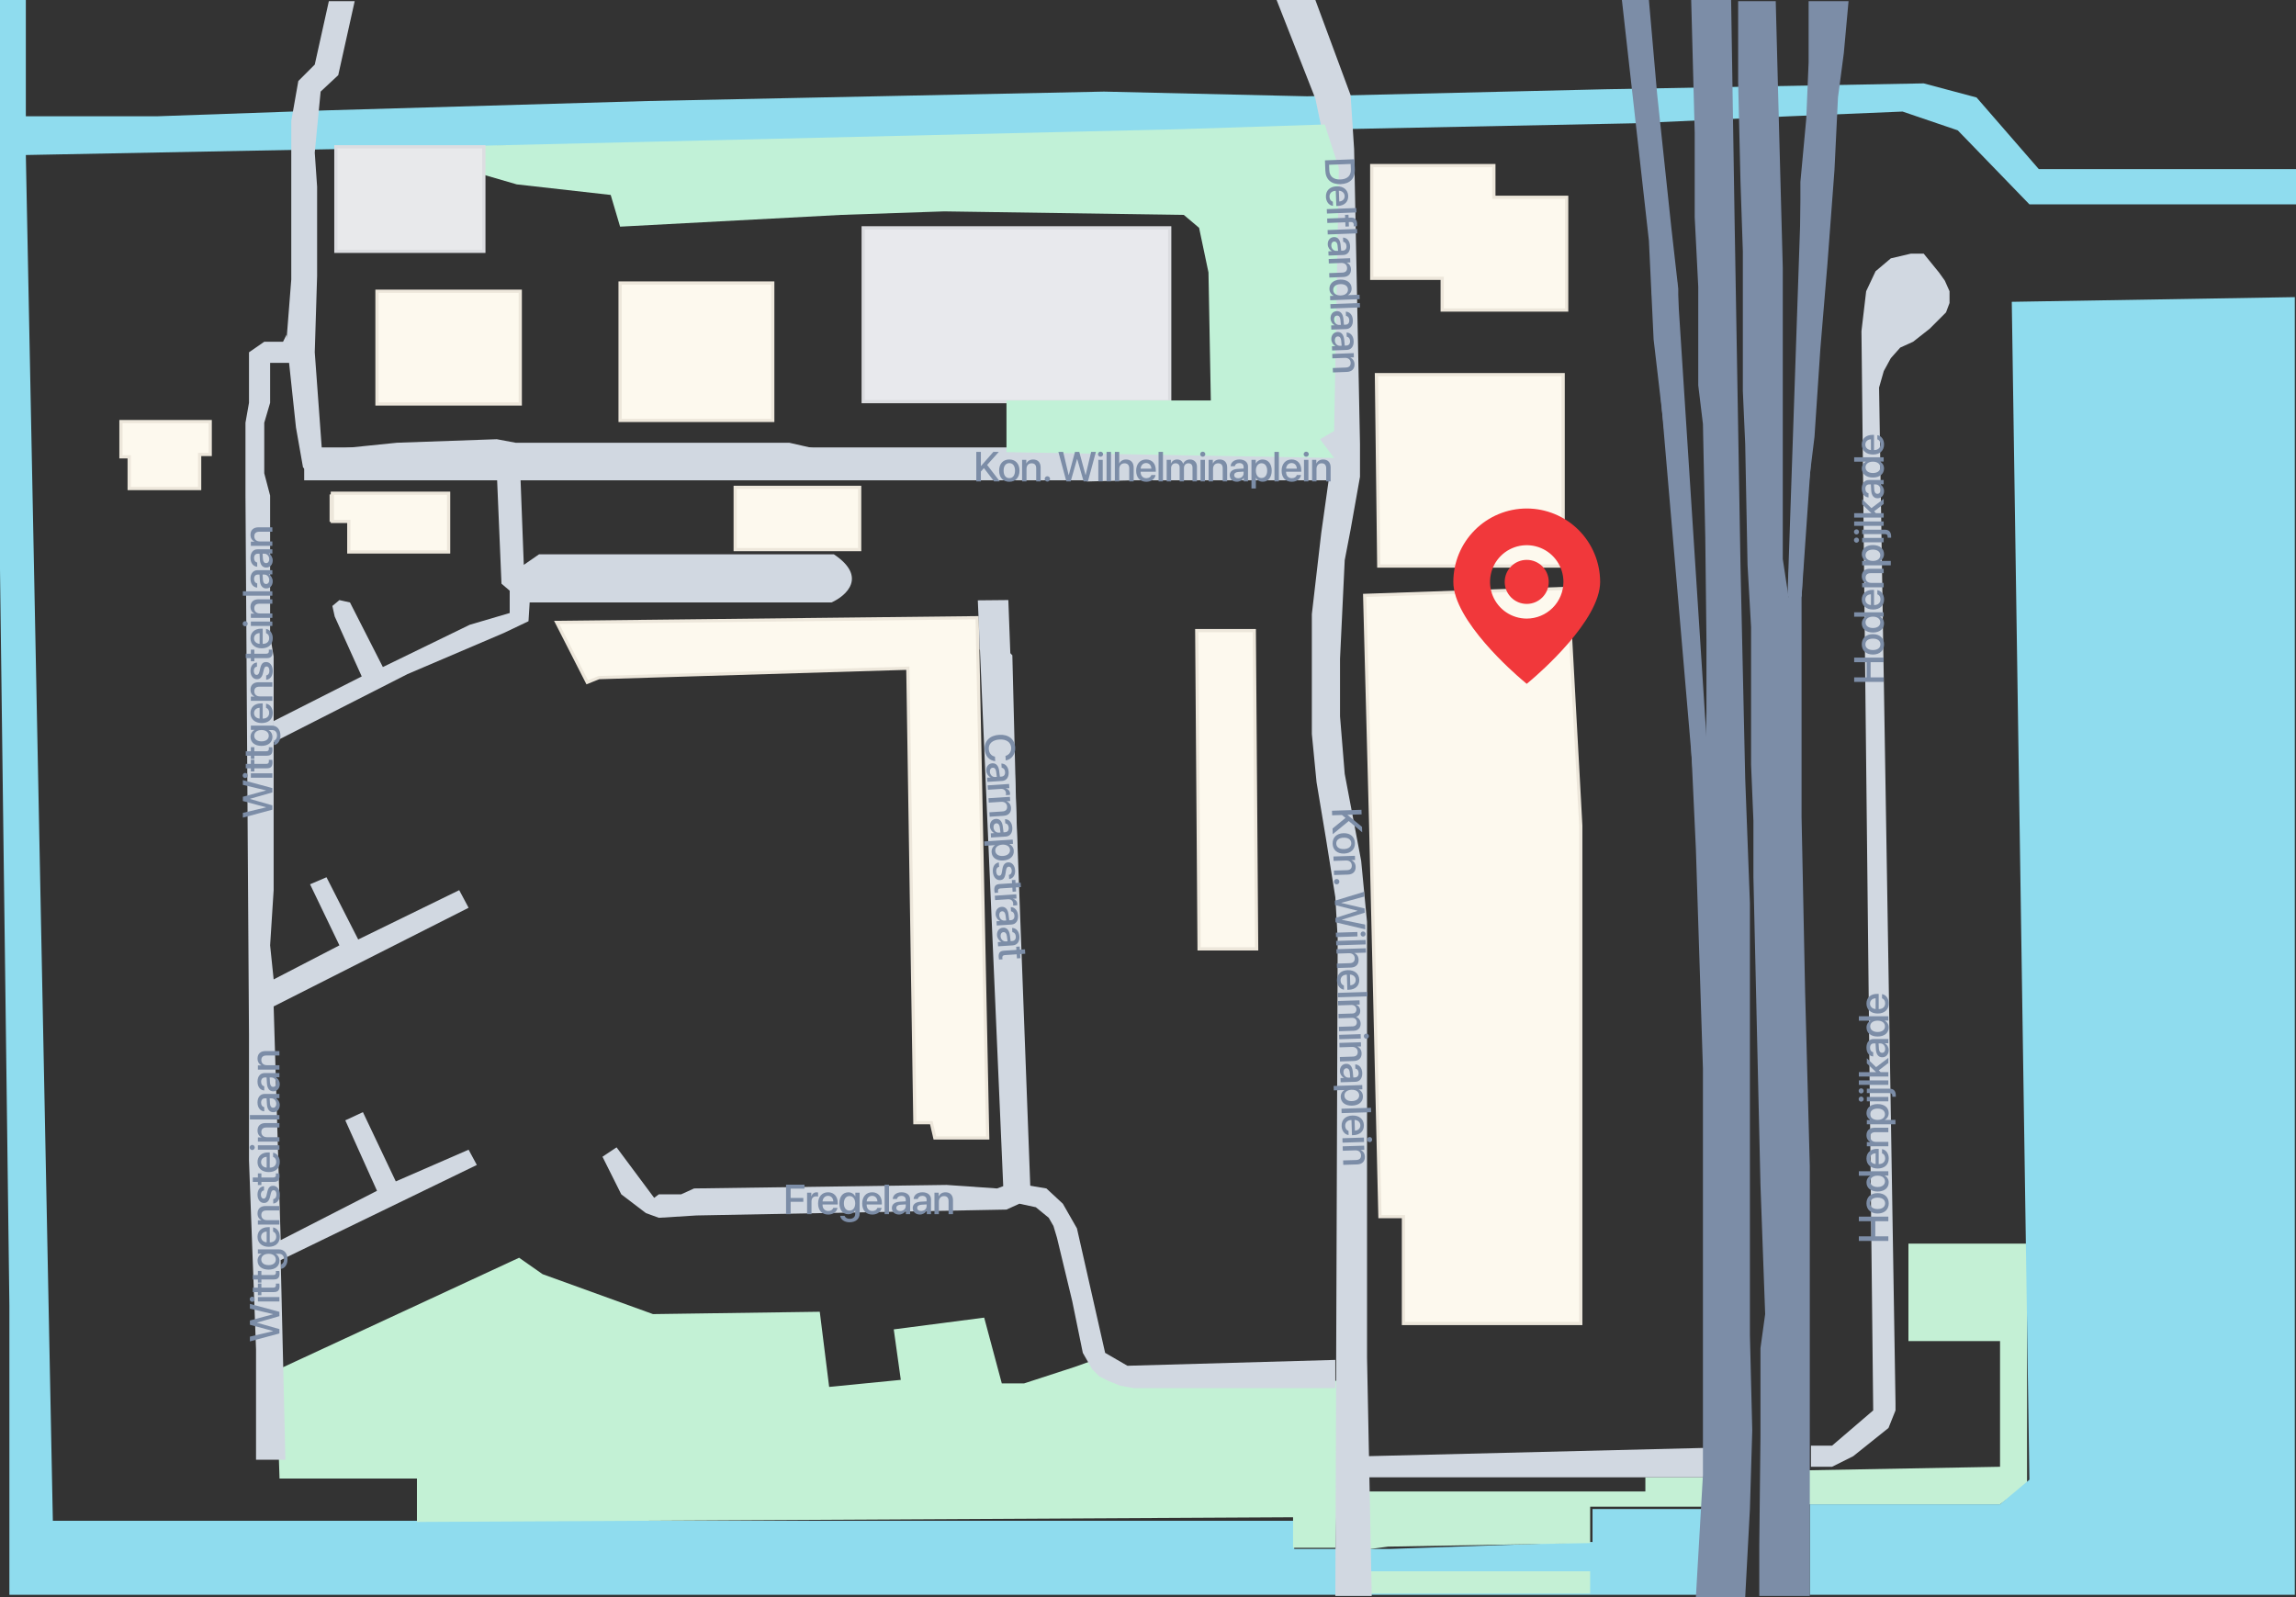
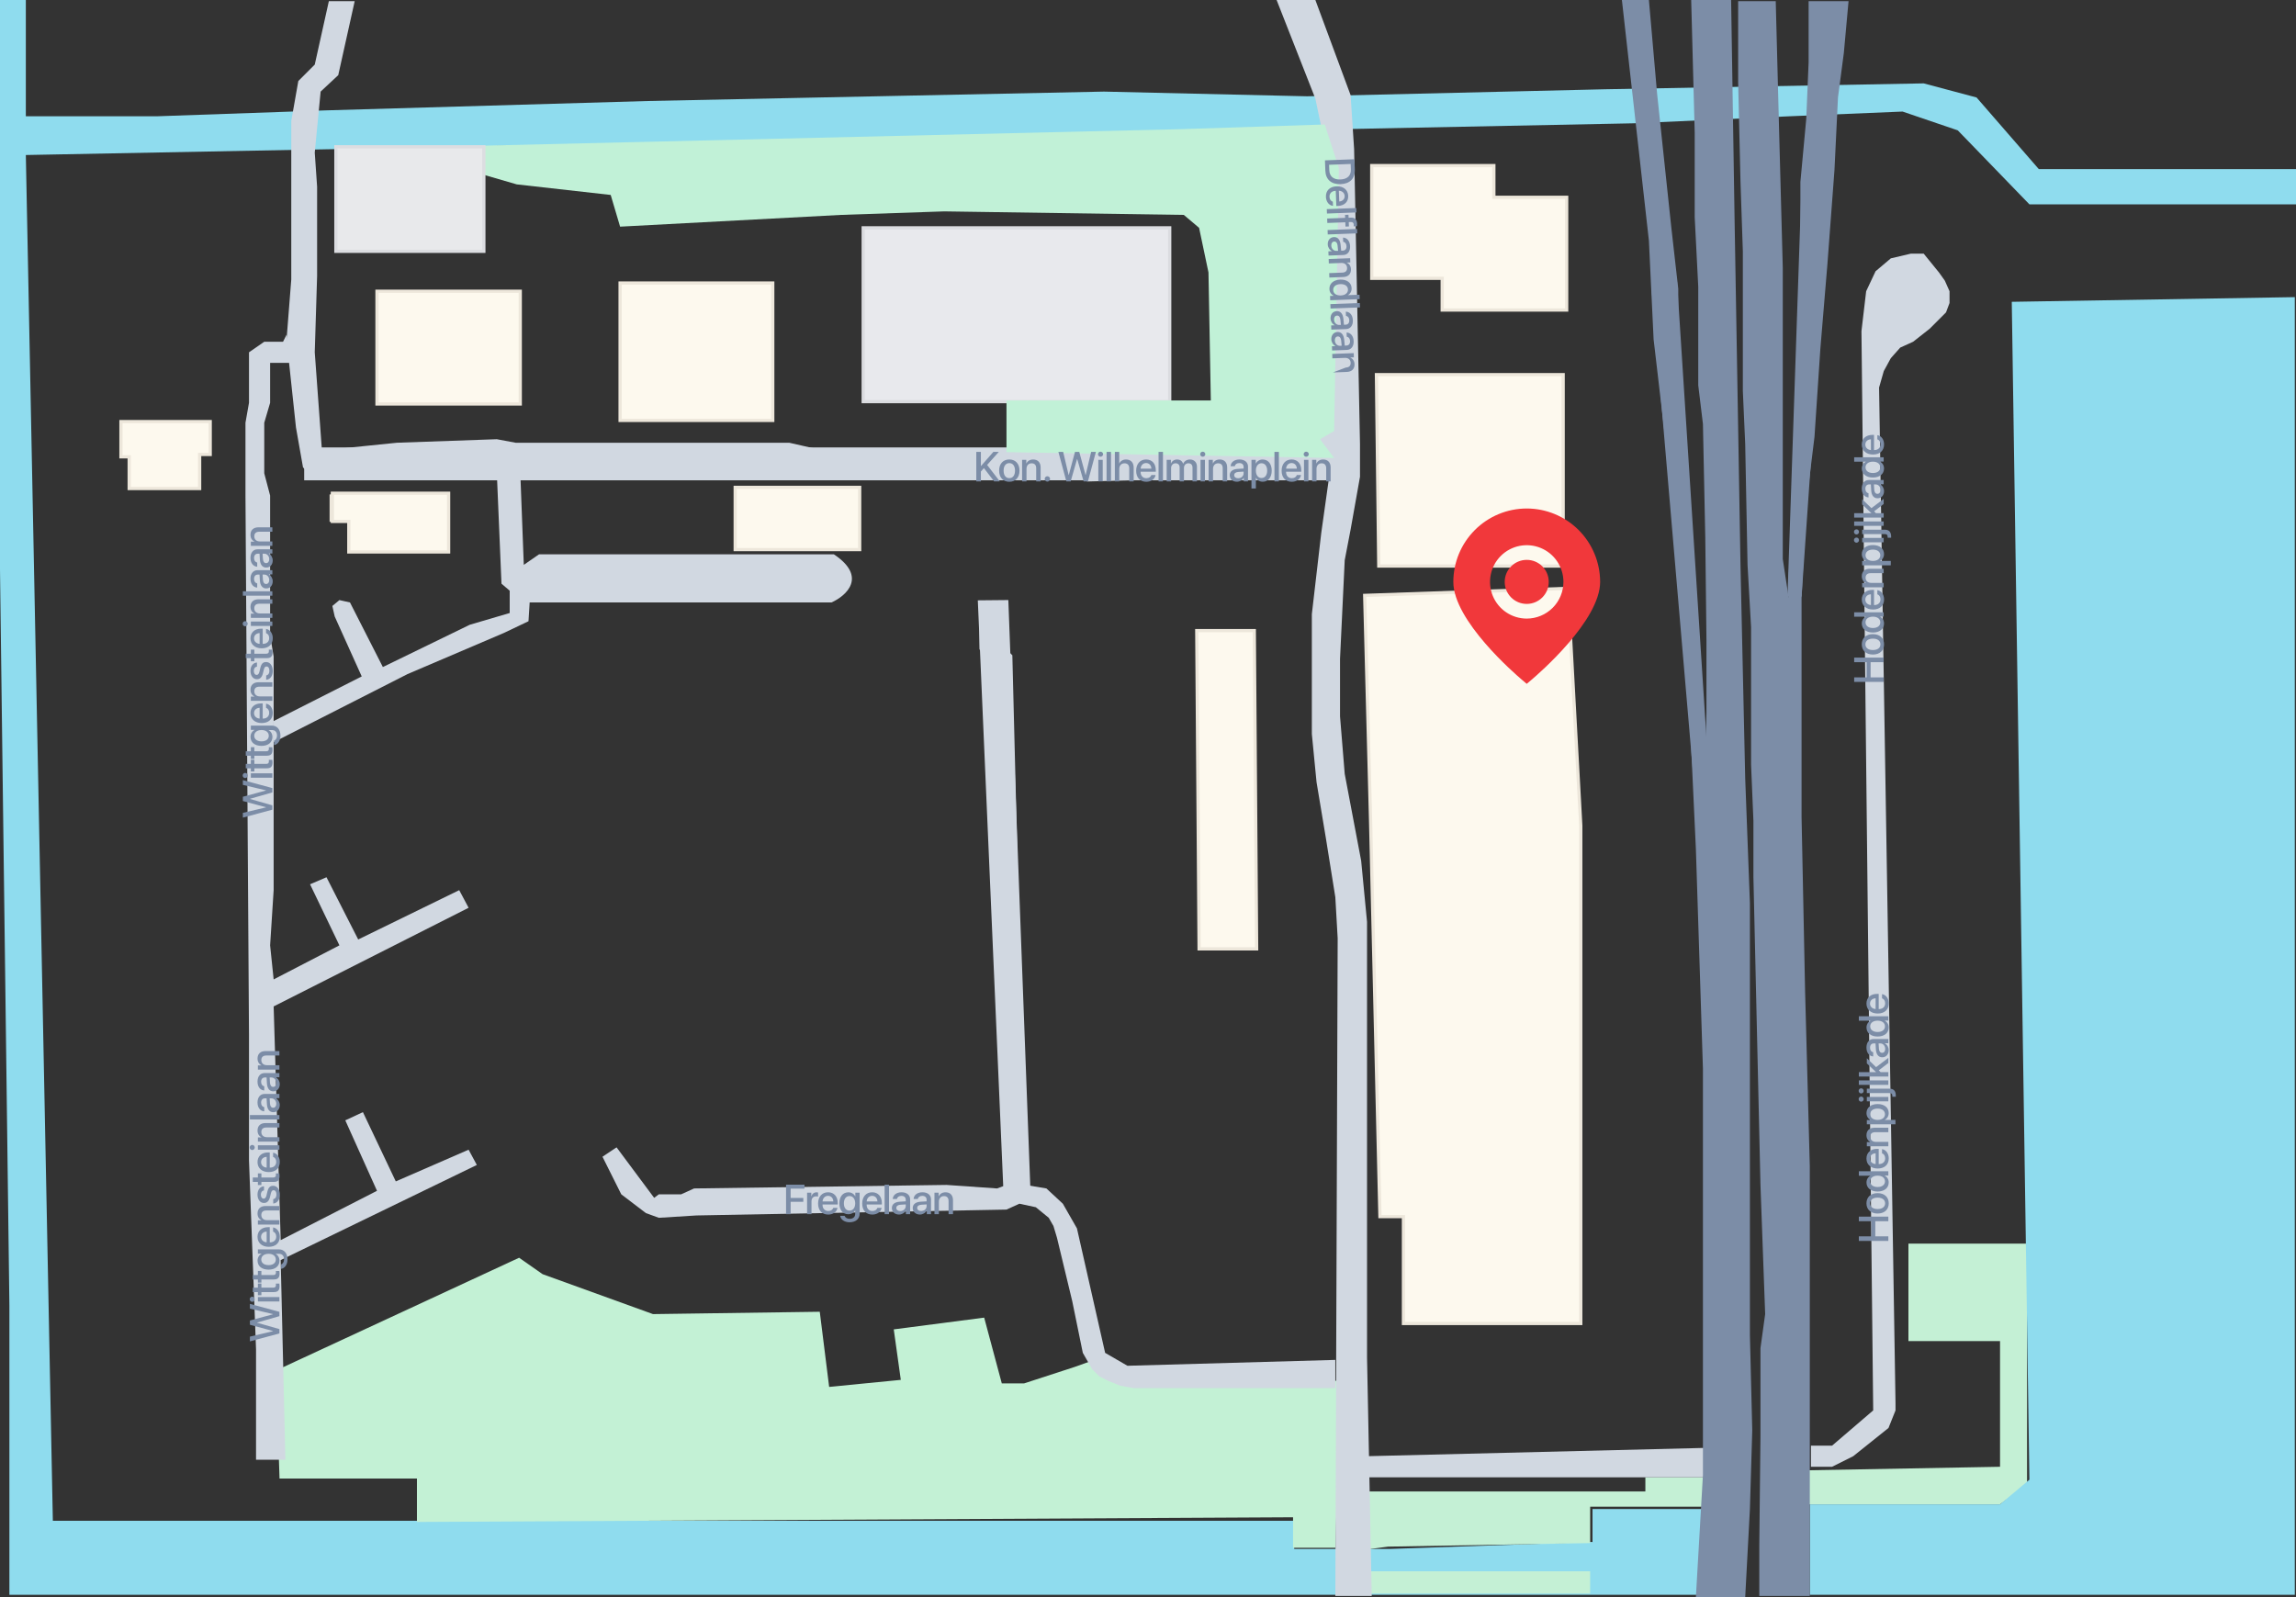
<svg xmlns="http://www.w3.org/2000/svg" width="713" height="496" viewBox="0 0 713 496" fill="none">
  <rect x="0" y="0" width="713" height="496" fill="#333333" stroke="none" />
  <path d="M633.129 52.518H713V63.459H650.635H630.212L607.965 40.482L590.824 34.647L555.812 36.106L507.306 38.294L160.106 45.224L8.024 48.141L16.412 472.294H94.459H401.906V481.047H431.447L494.541 478.859V468.647H529.188L527 495.271H2.918V479.953V405.553L0 176.882V0H8.024V36.106H48.871L101.024 34.282L201.318 31.365L342.824 28.447L405.918 29.906L498.553 27.718L597.388 25.894L613.8 30.271L633.129 52.518Z" fill="#8FDCEE" />
  <path d="M592.646 386.224V416.494H621.093V455.518L561.281 456.612V467.188H621.093L629.481 460.988V386.224H592.646Z" fill="#C4F0D5" />
  <path d="M630.208 459.529L624.737 93.729L712.631 92.276V495.271H562.008V467.188H621.09L630.208 459.529Z" fill="#8FDCEE" />
  <path d="M510.953 463.176H423.424L417.953 480.317L425.247 494.906H493.812V487.976H424.453L422.694 481.412L431.083 480.317L493.812 479.223V467.917H530.283V458.8H510.953V463.176Z" fill="#C4F0D5" />
  <path d="M129.476 459.165H86.805L85.711 425.612L161.205 390.601L168.499 395.706L202.782 408.106L254.57 407.377L257.487 430.718L279.734 428.53L277.546 412.848L305.629 409.201L311.099 429.624H318.029L333.711 424.518L338.817 422.695L341.37 424.518L416.134 428.895V432.542L414.676 480.683H401.546V471.201L129.476 472.659V459.165Z" fill="#C3F1D5" />
  <path d="M102.852 153.541V161.565H107.957" stroke="#EDE7DB" />
  <path d="M424.523 452.235L528.465 449.682H531.747V458.799H528.465H424.523V452.235Z" fill="#D1D8E1" />
  <path d="M568.94 448.953H562.375V455.518H568.94L575.504 452.235L586.446 443.482L588.634 438.012V435.823L583.528 120.353L584.987 115.247L587.175 111.235L590.093 107.953L594.104 106.129L599.21 102.118L602.128 99.2L604.316 97.012L605.41 94.094V90.447L603.951 87.165L602.128 84.612L597.387 78.776H593.375L587.175 80.235L582.434 84.247L579.516 90.447L578.057 102.847L581.704 438.012L568.94 448.953Z" fill="#D1D8E1" />
  <path d="M528.829 458.071L526.641 496H541.958L543.417 468.647L544.146 444.212L543.417 414.671V355.588V318.388V280.459L541.958 241.8L540.499 175.788L538.676 69.294L537.582 0H525.182L526.276 41.212V67.471L527.37 88.988V119.624L528.829 131.659L529.558 167.035L529.923 198.765V221.376L529.558 235.965L528.829 228.306L527.37 197.306L524.817 175.788L523.358 156.459L522.264 144.788L521.17 131.659L520.441 120.718L521.17 114.518V105.4V89.718L518.982 70.388L514.605 29.177L512.052 0H503.664L512.052 74.765L513.511 105.4L517.523 139.682L523.723 200.953L526.641 263.682L528.829 331.882V458.071Z" fill="#7C8DA7" />
  <path d="M562.013 495.636H546.33V479.953L546.695 446.036V428.165V418.683L548.154 408.106L546.695 367.989L544.507 272.436V254.93L543.777 237.424V194.753L542.683 175.424L541.954 137.859L541.224 121.448V96.283V78.048L540.495 56.53L539.766 25.53V0.365H551.436L552.53 42.306L553.624 83.153V115.248V173.601L555.448 185.636V178.342L556.177 167.765V159.742L556.907 150.259L558.001 141.142L559.095 129.471V122.906V111.236V74.4V56.53L560.919 36.836L561.648 19.33V0.365H574.048L572.589 16.412L570.766 30.271L569.672 52.883L567.483 82.059L565.295 108.318L563.472 135.671L560.919 156.459L559.46 185.636V208.248V253.836L560.554 307.812L562.013 362.153V413.577V495.636Z" fill="#7C8DA7" />
  <path d="M530.644 240.341L525.903 241.8L512.773 88.623L520.797 87.529L530.644 240.341Z" fill="#7C8DA7" />
  <path d="M350.117 424.153L414.67 422.33V431.083H358.506H351.941L347.929 430.353L344.282 428.894L341.364 427.436L339.176 425.247L336.258 420.142L332.976 404.094L328.235 384.4L327.141 380.753L325.682 378.2L321.67 374.918L316.564 373.824L312.553 375.647L216.27 377.471L204.6 378.2L200.588 376.742L192.929 370.906L187.094 359.236L191.47 356.318L203.141 372L204.6 370.906H211.529L215.541 369.083L293.953 367.989L309.635 369.083L312.553 367.989V318.389L310.729 311.824L309.635 291.036L308.541 205.33L304.164 201.683V191.471L307.082 188.918L310.729 190.012V199.859L314.376 203.506L316.564 291.036L318.388 367.989L324.953 369.083L330.058 373.824L334.435 381.483L343.188 420.142L350.117 424.153Z" fill="#D1D8E1" />
  <path d="M87.897 106.13L88.991 103.941L90.085 112.694H83.885V125.094L82.062 131.294V146.977L83.885 153.906V197.306L84.98 203.871V230.494V276.447L83.885 293.588L84.98 304.165L105.403 293.588L96.285 274.624L101.391 272.436L111.238 291.765L142.603 276.447L145.521 281.918L84.98 312.553L87.168 385.13L117.074 369.812L107.227 347.93L112.697 345.377L122.909 366.894L145.521 357.047L148.074 361.788L87.168 391.33L88.627 453.33H79.509V419.047L77.321 360.33V321.306L76.227 153.906V131.294L77.321 125.094V109.412L82.062 106.13H87.897Z" fill="#D1D8E1" />
  <path d="M155.73 181.259L154.271 146.612H161.565L162.659 175.424L167.4 172.142H258.941C269.445 179.144 262.831 185.028 258.212 187.095H164.482L164.118 192.93L156.459 196.577L126.553 209.342L84.977 230.495V223.93L112.33 210.071L103.941 191.471L103.212 188.189L105.4 186.365L108.682 187.095L118.894 207.153L145.882 194.024L158.282 190.377V183.448L155.73 181.259Z" fill="#D1D8E1" />
  <path d="M420.508 46.318L419.414 29.541L408.473 0H396.438L408.473 30.635L411.755 46.318L413.214 72.212L413.943 110.871L413.214 144.788L410.296 165.576L407.379 190.741V212.988V227.941L408.838 242.894L411.755 260.4L414.673 278.635L415.402 291.4L414.673 495.635H425.979L424.52 421.6V286.294L422.696 267.329L417.59 240.341L416.132 222.471V204.6L417.59 173.965L419.414 164.482L422.332 148.071V137.859L420.508 46.318Z" fill="#D1D8E1" />
  <path d="M408.475 135.671L413.58 131.295V144.789H404.463L392.427 148.071L337.722 149.53L332.251 148.071L325.686 144.789H264.416L261.498 145.883L250.192 146.977H154.275H121.451L105.039 148.436L97.745 148.801L94.098 145.153L91.91 132.753L88.992 105.401L90.451 86.8V70.389V54.706V37.565L92.639 25.165L97.745 20.059L102.122 0.365H110.145L105.039 23.342L99.569 28.448L97.745 47.412L98.475 57.989V85.706L97.745 109.412L99.933 139.318H105.404L123.275 137.495L154.275 136.401L160.11 137.495H245.086L253.11 139.318H261.498L263.686 140.777L381.851 139.683L401.545 138.589L408.475 135.671Z" fill="#D1D8E1" />
  <path d="M94.461 149.165V138.953H414.673V149.165H94.461Z" fill="#D1D8E1" />
  <path d="M559.462 56.529L555.086 185.27H559.462L568.215 58.718L559.462 56.529Z" fill="#7C8DA7" />
  <path d="M425.977 86.436V52.518V51.424H463.906V61.271H486.518V96.283H447.859V86.436H425.977Z" fill="#FDF9EE" stroke="#EDE7DB" />
  <path d="M428.167 175.789L427.438 116.342H485.426V175.789H428.167Z" fill="#FDF9EE" stroke="#EDE7DB" />
  <path d="M486.883 182.718L423.789 184.906L425.613 254.565L428.53 377.835H435.824V411.024H490.895V256.388L486.883 182.718Z" fill="#FDF9EE" stroke="#EDE7DB" />
  <path d="M389.511 195.848H371.641L372.37 294.683H390.241L389.511 195.848Z" fill="#FDF9EE" stroke="#EDE7DB" />
-   <path d="M306.722 353.4H290.31L289.216 348.658H284.11L281.922 207.517L186.004 210.435L182.357 211.894L172.875 193.294L303.44 191.835L306.722 353.4Z" fill="#FDF9EE" stroke="#EDE7DB" />
  <path d="M103.211 153.177V161.93H108.317V171.412H139.317V153.177H103.211Z" fill="#FDF9EE" stroke="#EDE7DB" />
  <path d="M37.562 141.871V130.93H65.28V141.141H61.998V151.718H40.115V141.871H37.562Z" fill="#FDF9EE" stroke="#EDE7DB" />
  <path d="M117.07 125.459V90.447H161.564V125.459H117.07Z" fill="#FDF9EE" stroke="#EDE7DB" />
  <path d="M192.562 130.565V87.894H239.974V130.565H192.562Z" fill="#FDF9EE" stroke="#EDE7DB" />
  <path d="M228.305 170.682V151.353H266.964V170.682H228.305Z" fill="#FDF9EE" stroke="#EDE7DB" />
  <path d="M363.243 124.729H268.055V70.753H363.243V124.729Z" fill="#E8E9ED" stroke="#DBDCE0" />
  <path d="M414.305 133.847L409.928 136.4L414.305 142.236L312.552 140.412V124.365H376.011L375.281 84.612L372.364 70.753L367.622 66.742L293.222 65.647L261.128 66.742L192.564 70.389L189.646 60.541L160.469 57.259L149.164 53.977L104.305 47.777L150.622 45.224L366.528 40.118L411.387 38.659L415.764 52.153L414.305 133.847Z" fill="#C1F1D7" />
  <path d="M150.258 78.048H104.305V45.589H150.258V78.048Z" fill="#E8E9EB" stroke="#DCDDE1" />
  <path d="M303.648 186.439L311.62 370.183L320.008 370.102L313.13 186.348L303.648 186.439Z" fill="#D1D8E1" />
  <path d="M245.524 377.07H244.102V367.911H249.821V369.136H245.524V372.037H249.459V373.236H245.524V377.07ZM250.634 377.07V370.393H251.942V371.529H251.973C252.196 370.748 252.792 370.285 253.579 370.285C253.776 370.285 253.948 370.316 254.049 370.335V371.611C253.941 371.567 253.7 371.535 253.433 371.535C252.551 371.535 252.005 372.125 252.005 373.071V377.07H250.634ZM257.141 371.376C256.182 371.376 255.509 372.106 255.439 373.116H258.778C258.747 372.094 258.099 371.376 257.141 371.376ZM258.772 375.109H260.073C259.883 376.328 258.728 377.197 257.198 377.197C255.236 377.197 254.049 375.871 254.049 373.763C254.049 371.668 255.255 370.272 257.141 370.272C258.994 370.272 260.149 371.58 260.149 373.604V374.074H255.433V374.157C255.433 375.318 256.131 376.086 257.23 376.086C258.01 376.086 258.588 375.693 258.772 375.109ZM263.8 375.959C264.872 375.959 265.577 375.09 265.577 373.712C265.577 372.341 264.872 371.44 263.8 371.44C262.746 371.44 262.06 372.322 262.06 373.712C262.06 375.109 262.746 375.959 263.8 375.959ZM263.812 379.584C262.238 379.584 261.07 378.746 260.899 377.591H262.276C262.473 378.149 263.082 378.518 263.863 378.518C264.936 378.518 265.571 377.908 265.571 376.994V375.896H265.545C265.171 376.62 264.384 377.096 263.431 377.096C261.756 377.096 260.657 375.788 260.657 373.706C260.657 371.605 261.749 370.285 263.463 370.285C264.409 370.285 265.183 370.761 265.59 371.535H265.615V370.393H266.948V376.95C266.948 378.543 265.717 379.584 263.812 379.584ZM270.839 371.376C269.881 371.376 269.208 372.106 269.138 373.116H272.477C272.445 372.094 271.798 371.376 270.839 371.376ZM272.471 375.109H273.772C273.582 376.328 272.426 377.197 270.897 377.197C268.935 377.197 267.748 375.871 267.748 373.763C267.748 371.668 268.954 370.272 270.839 370.272C272.693 370.272 273.848 371.58 273.848 373.604V374.074H269.132V374.157C269.132 375.318 269.83 376.086 270.928 376.086C271.709 376.086 272.287 375.693 272.471 375.109ZM274.705 377.07V367.911H276.076V377.07H274.705ZM279.562 376.099C280.52 376.099 281.269 375.439 281.269 374.569V374.042L279.625 374.144C278.806 374.201 278.343 374.563 278.343 375.134C278.343 375.718 278.825 376.099 279.562 376.099ZM279.181 377.185C277.873 377.185 276.959 376.372 276.959 375.172C276.959 374.004 277.854 373.287 279.441 373.198L281.269 373.09V372.576C281.269 371.833 280.768 371.389 279.93 371.389C279.136 371.389 278.641 371.77 278.521 372.367H277.226C277.302 371.161 278.33 370.272 279.981 370.272C281.599 370.272 282.634 371.129 282.634 372.468V377.07H281.32V375.972H281.288C280.901 376.715 280.057 377.185 279.181 377.185ZM286.043 376.099C287.001 376.099 287.75 375.439 287.75 374.569V374.042L286.106 374.144C285.287 374.201 284.824 374.563 284.824 375.134C284.824 375.718 285.306 376.099 286.043 376.099ZM285.662 377.185C284.354 377.185 283.44 376.372 283.44 375.172C283.44 374.004 284.335 373.287 285.922 373.198L287.75 373.09V372.576C287.75 371.833 287.249 371.389 286.411 371.389C285.618 371.389 285.122 371.77 285.002 372.367H283.707C283.783 371.161 284.811 370.272 286.462 370.272C288.08 370.272 289.115 371.129 289.115 372.468V377.07H287.801V375.972H287.769C287.382 376.715 286.538 377.185 285.662 377.185ZM290.188 377.07V370.393H291.496V371.51H291.527C291.889 370.748 292.6 370.278 293.628 370.278C295.101 370.278 295.945 371.218 295.945 372.748V377.07H294.568V373.014C294.568 372.011 294.098 371.459 293.146 371.459C292.181 371.459 291.559 372.145 291.559 373.179V377.07H290.188Z" fill="#7C8DA7" />
  <path d="M79.859 410.79L86.766 412.764L86.766 414.11L77.606 416.579L77.606 415.1L84.779 413.405L84.779 413.354L77.606 411.418L77.606 410.098L84.779 408.156L84.779 408.105L77.606 406.41L77.606 404.931L86.766 407.407L86.766 408.746L79.859 410.727L79.859 410.79ZM86.766 404.182L80.088 404.182L80.088 402.811L86.766 402.811L86.766 404.182ZM79.11 403.496C79.11 403.934 78.761 404.29 78.33 404.29C77.892 404.29 77.543 403.934 77.543 403.496C77.543 403.052 77.892 402.697 78.33 402.697C78.761 402.697 79.11 403.052 79.11 403.496ZM78.507 401.268L78.507 399.891L80.088 399.891L80.088 398.621L81.173 398.621L81.173 399.891L84.855 399.891C85.433 399.891 85.693 399.637 85.693 399.078C85.693 398.938 85.68 398.716 85.661 398.627L86.747 398.627C86.785 398.78 86.81 399.084 86.81 399.389C86.81 400.741 86.296 401.268 85.007 401.268L81.173 401.268L81.173 402.239L80.088 402.239L80.088 401.268L78.507 401.268ZM78.507 397.351L78.507 395.974L80.088 395.974L80.088 394.704L81.173 394.704L81.173 395.974L84.855 395.974C85.433 395.974 85.693 395.72 85.693 395.161C85.693 395.022 85.68 394.8 85.661 394.711L86.747 394.711C86.785 394.863 86.81 395.168 86.81 395.472C86.81 396.824 86.296 397.351 85.007 397.351L81.173 397.351L81.173 398.322L80.088 398.322L80.088 397.351L78.507 397.351ZM85.655 391.156C85.655 390.083 84.785 389.378 83.408 389.378C82.037 389.378 81.135 390.083 81.135 391.156C81.135 392.209 82.018 392.895 83.408 392.895C84.804 392.895 85.655 392.209 85.655 391.156ZM89.279 391.143C89.279 392.717 88.441 393.885 87.286 394.057L87.286 392.679C87.845 392.482 88.213 391.873 88.213 391.092C88.213 390.019 87.603 389.385 86.689 389.385L85.591 389.385L85.591 389.41C86.315 389.785 86.791 390.572 86.791 391.524C86.791 393.2 85.483 394.298 83.401 394.298C81.3 394.298 79.98 393.206 79.98 391.492C79.98 390.546 80.456 389.772 81.231 389.366L81.231 389.34L80.088 389.34L80.088 388.007L86.645 388.007C88.238 388.007 89.279 389.239 89.279 391.143ZM81.072 384.116C81.072 385.074 81.802 385.747 82.811 385.817L82.811 382.478C81.789 382.51 81.072 383.157 81.072 384.116ZM84.804 382.485L84.804 381.183C86.023 381.374 86.893 382.529 86.893 384.059C86.893 386.02 85.566 387.207 83.459 387.207C81.364 387.207 79.967 386.001 79.967 384.116C79.967 382.262 81.275 381.107 83.3 381.107L83.769 381.107L83.769 385.823L83.852 385.823C85.014 385.823 85.782 385.125 85.782 384.027C85.782 383.246 85.388 382.669 84.804 382.485ZM86.766 380.301L80.088 380.301L80.088 378.993L81.205 378.993L81.205 378.961C80.443 378.6 79.974 377.889 79.974 376.86C79.974 375.388 80.913 374.543 82.443 374.543L86.766 374.543L86.766 375.921L82.71 375.921C81.707 375.921 81.154 376.391 81.154 377.343C81.154 378.308 81.84 378.93 82.874 378.93L86.766 378.93L86.766 380.301ZM81.98 373.597C80.786 373.597 79.967 372.544 79.967 370.982C79.967 369.497 80.799 368.456 81.986 368.411L81.986 369.7C81.383 369.763 81.008 370.252 81.008 371.02C81.008 371.763 81.37 372.258 81.897 372.258C82.31 372.258 82.589 371.928 82.76 371.236L83.02 370.112C83.344 368.767 83.852 368.259 84.836 368.259C86.055 368.259 86.893 369.395 86.893 371.033C86.893 372.613 86.074 373.661 84.849 373.769L84.849 372.41C85.49 372.302 85.845 371.807 85.845 370.969C85.845 370.144 85.502 369.636 84.963 369.636C84.538 369.636 84.303 369.89 84.125 370.589L83.833 371.782C83.541 372.988 82.913 373.597 81.98 373.597ZM78.507 367.053L78.507 365.675L80.088 365.675L80.088 364.406L81.173 364.406L81.173 365.675L84.855 365.675C85.433 365.675 85.693 365.421 85.693 364.863C85.693 364.723 85.68 364.501 85.661 364.412L86.747 364.412C86.785 364.564 86.81 364.869 86.81 365.174C86.81 366.526 86.296 367.053 85.007 367.053L81.173 367.053L81.173 368.024L80.088 368.024L80.088 367.053L78.507 367.053ZM81.072 360.908C81.072 361.866 81.802 362.539 82.811 362.609L82.811 359.27C81.789 359.302 81.072 359.949 81.072 360.908ZM84.804 359.277L84.804 357.975C86.023 358.166 86.893 359.321 86.893 360.851C86.893 362.812 85.566 363.999 83.459 363.999C81.364 363.999 79.967 362.793 79.967 360.908C79.967 359.054 81.275 357.899 83.3 357.899L83.769 357.899L83.769 362.615L83.852 362.615C85.014 362.615 85.782 361.917 85.782 360.819C85.782 360.038 85.388 359.461 84.804 359.277ZM86.766 357.048L80.088 357.048L80.088 355.677L86.766 355.677L86.766 357.048ZM79.11 356.363C79.11 356.801 78.761 357.156 78.33 357.156C77.892 357.156 77.543 356.801 77.543 356.363C77.543 355.918 77.892 355.563 78.33 355.563C78.761 355.563 79.11 355.918 79.11 356.363ZM86.766 354.534L80.088 354.534L80.088 353.227L81.205 353.227L81.205 353.195C80.443 352.833 79.974 352.122 79.974 351.094C79.974 349.621 80.913 348.777 82.443 348.777L86.766 348.777L86.766 350.154L82.71 350.154C81.707 350.154 81.154 350.624 81.154 351.576C81.154 352.541 81.84 353.163 82.874 353.163L86.766 353.163L86.766 354.534ZM86.766 347.66L77.606 347.66L77.606 346.288L86.766 346.288L86.766 347.66ZM85.794 342.803C85.794 341.845 85.134 341.096 84.265 341.096L83.738 341.096L83.839 342.74C83.897 343.559 84.258 344.022 84.83 344.022C85.414 344.022 85.794 343.54 85.794 342.803ZM86.88 343.184C86.88 344.492 86.067 345.406 84.868 345.406C83.7 345.406 82.982 344.511 82.894 342.924L82.786 341.096L82.272 341.096C81.529 341.096 81.085 341.597 81.085 342.435C81.085 343.229 81.465 343.724 82.062 343.844L82.062 345.139C80.856 345.063 79.967 344.035 79.967 342.384C79.967 340.766 80.824 339.731 82.164 339.731L86.766 339.731L86.766 341.045L85.668 341.045L85.668 341.077C86.41 341.464 86.88 342.308 86.88 343.184ZM85.794 336.322C85.794 335.364 85.134 334.615 84.265 334.615L83.738 334.615L83.839 336.259C83.897 337.077 84.258 337.541 84.83 337.541C85.414 337.541 85.794 337.058 85.794 336.322ZM86.88 336.703C86.88 338.011 86.067 338.925 84.868 338.925C83.7 338.925 82.982 338.03 82.894 336.443L82.786 334.615L82.272 334.615C81.529 334.615 81.085 335.116 81.085 335.954C81.085 336.747 81.465 337.243 82.062 337.363L82.062 338.658C80.856 338.582 79.967 337.554 79.967 335.903C79.967 334.285 80.824 333.25 82.164 333.25L86.766 333.25L86.766 334.564L85.668 334.564L85.668 334.596C86.41 334.983 86.88 335.827 86.88 336.703ZM86.766 332.177L80.088 332.177L80.088 330.869L81.205 330.869L81.205 330.838C80.443 330.476 79.974 329.765 79.974 328.736C79.974 327.264 80.913 326.42 82.443 326.42L86.766 326.42L86.766 327.797L82.71 327.797C81.707 327.797 81.154 328.267 81.154 329.219C81.154 330.184 81.84 330.806 82.874 330.806L86.766 330.806L86.766 332.177Z" fill="#7C8DA7" />
  <path d="M77.672 248.132L84.578 250.106L84.578 251.452L75.418 253.921L75.418 252.442L82.591 250.747L82.591 250.696L75.418 248.76L75.418 247.44L82.591 245.498L82.591 245.447L75.418 243.752L75.418 242.273L84.578 244.749L84.578 246.088L77.672 248.068L77.672 248.132ZM84.578 241.524L77.9 241.524L77.9 240.153L84.578 240.153L84.578 241.524ZM76.923 240.838C76.923 241.276 76.574 241.632 76.142 241.632C75.704 241.632 75.355 241.276 75.355 240.838C75.355 240.394 75.704 240.038 76.142 240.038C76.574 240.038 76.923 240.394 76.923 240.838ZM76.32 238.61L76.32 237.232L77.9 237.232L77.9 235.963L78.986 235.963L78.986 237.232L82.668 237.232C83.245 237.232 83.505 236.978 83.505 236.42C83.505 236.28 83.493 236.058 83.474 235.969L84.559 235.969C84.597 236.122 84.623 236.426 84.623 236.731C84.623 238.083 84.108 238.61 82.82 238.61L78.986 238.61L78.986 239.581L77.9 239.581L77.9 238.61L76.32 238.61ZM76.32 234.693L76.32 233.316L77.9 233.316L77.9 232.046L78.986 232.046L78.986 233.316L82.668 233.316C83.245 233.316 83.505 233.062 83.505 232.503C83.505 232.363 83.493 232.141 83.474 232.052L84.559 232.052C84.597 232.205 84.623 232.509 84.623 232.814C84.623 234.166 84.108 234.693 82.82 234.693L78.986 234.693L78.986 235.664L77.9 235.664L77.9 234.693L76.32 234.693ZM83.467 228.498C83.467 227.425 82.598 226.72 81.22 226.72C79.849 226.72 78.948 227.425 78.948 228.498C78.948 229.551 79.83 230.237 81.22 230.237C82.617 230.237 83.467 229.551 83.467 228.498ZM87.092 228.485C87.092 230.059 86.254 231.227 85.099 231.398L85.099 230.021C85.657 229.824 86.025 229.215 86.025 228.434C86.025 227.361 85.416 226.727 84.502 226.727L83.404 226.727L83.404 226.752C84.127 227.126 84.603 227.914 84.603 228.866C84.603 230.541 83.296 231.64 81.214 231.64C79.113 231.64 77.793 230.548 77.793 228.834C77.793 227.888 78.269 227.114 79.043 226.707L79.043 226.682L77.9 226.682L77.9 225.349L84.457 225.349C86.051 225.349 87.092 226.581 87.092 228.485ZM78.884 221.458C78.884 222.416 79.614 223.089 80.624 223.159L80.624 219.82C79.602 219.852 78.884 220.499 78.884 221.458ZM82.617 219.826L82.617 218.525C83.835 218.716 84.705 219.871 84.705 221.401C84.705 223.362 83.378 224.549 81.271 224.549C79.176 224.549 77.78 223.343 77.78 221.458C77.78 219.604 79.087 218.449 81.112 218.449L81.582 218.449L81.582 223.165L81.665 223.165C82.826 223.165 83.594 222.467 83.594 221.369C83.594 220.588 83.201 220.01 82.617 219.826ZM84.578 217.643L77.9 217.643L77.9 216.335L79.018 216.335L79.018 216.303C78.256 215.941 77.786 215.23 77.786 214.202C77.786 212.729 78.726 211.885 80.255 211.885L84.578 211.885L84.578 213.263L80.522 213.263C79.519 213.263 78.967 213.732 78.967 214.685C78.967 215.649 79.652 216.271 80.687 216.271L84.578 216.271L84.578 217.643ZM79.792 210.939C78.599 210.939 77.78 209.885 77.78 208.324C77.78 206.839 78.611 205.798 79.798 205.753L79.798 207.042C79.195 207.105 78.821 207.594 78.821 208.362C78.821 209.105 79.183 209.6 79.71 209.6C80.122 209.6 80.401 209.27 80.573 208.578L80.833 207.454C81.157 206.109 81.665 205.601 82.648 205.601C83.867 205.601 84.705 206.737 84.705 208.375C84.705 209.955 83.886 211.003 82.661 211.111L82.661 209.752C83.302 209.644 83.658 209.149 83.658 208.311C83.658 207.486 83.315 206.978 82.775 206.978C82.35 206.978 82.115 207.232 81.938 207.93L81.645 209.124C81.353 210.33 80.725 210.939 79.792 210.939ZM76.32 204.394L76.32 203.017L77.9 203.017L77.9 201.747L78.986 201.747L78.986 203.017L82.668 203.017C83.245 203.017 83.505 202.763 83.505 202.205C83.505 202.065 83.493 201.843 83.474 201.754L84.559 201.754C84.597 201.906 84.623 202.211 84.623 202.516C84.623 203.868 84.108 204.394 82.82 204.394L78.986 204.394L78.986 205.366L77.9 205.366L77.9 204.394L76.32 204.394ZM78.884 198.25C78.884 199.208 79.614 199.881 80.624 199.951L80.624 196.612C79.602 196.644 78.884 197.291 78.884 198.25ZM82.617 196.618L82.617 195.317C83.835 195.507 84.705 196.663 84.705 198.193C84.705 200.154 83.378 201.341 81.271 201.341C79.176 201.341 77.78 200.135 77.78 198.25C77.78 196.396 79.087 195.241 81.112 195.241L81.582 195.241L81.582 199.957L81.665 199.957C82.826 199.957 83.594 199.259 83.594 198.161C83.594 197.38 83.201 196.802 82.617 196.618ZM84.578 194.39L77.9 194.39L77.9 193.019L84.578 193.019L84.578 194.39ZM76.923 193.704C76.923 194.142 76.574 194.498 76.142 194.498C75.704 194.498 75.355 194.142 75.355 193.704C75.355 193.26 75.704 192.905 76.142 192.905C76.574 192.905 76.923 193.26 76.923 193.704ZM84.578 191.876L77.9 191.876L77.9 190.568L79.018 190.568L79.018 190.537C78.256 190.175 77.786 189.464 77.786 188.436C77.786 186.963 78.726 186.119 80.255 186.119L84.578 186.119L84.578 187.496L80.522 187.496C79.519 187.496 78.967 187.966 78.967 188.918C78.967 189.883 79.652 190.505 80.687 190.505L84.578 190.505L84.578 191.876ZM84.578 185.001L75.418 185.001L75.418 183.63L84.578 183.63L84.578 185.001ZM83.607 180.145C83.607 179.187 82.947 178.438 82.077 178.438L81.55 178.438L81.652 180.082C81.709 180.901 82.071 181.364 82.642 181.364C83.226 181.364 83.607 180.881 83.607 180.145ZM84.692 180.526C84.692 181.834 83.88 182.748 82.68 182.748C81.512 182.748 80.795 181.853 80.706 180.266L80.598 178.438L80.084 178.438C79.341 178.438 78.897 178.939 78.897 179.777C78.897 180.57 79.278 181.066 79.874 181.186L79.874 182.481C78.668 182.405 77.78 181.377 77.78 179.726C77.78 178.108 78.637 177.073 79.976 177.073L84.578 177.073L84.578 178.387L83.48 178.387L83.48 178.419C84.223 178.806 84.692 179.65 84.692 180.526ZM83.607 173.664C83.607 172.705 82.947 171.956 82.077 171.956L81.55 171.956L81.652 173.6C81.709 174.419 82.071 174.883 82.642 174.883C83.226 174.883 83.607 174.4 83.607 173.664ZM84.692 174.045C84.692 175.352 83.88 176.266 82.68 176.266C81.512 176.266 80.795 175.371 80.706 173.785L80.598 171.956L80.084 171.956C79.341 171.956 78.897 172.458 78.897 173.296C78.897 174.089 79.278 174.584 79.874 174.705L79.874 176C78.668 175.924 77.78 174.895 77.78 173.245C77.78 171.626 78.637 170.592 79.976 170.592L84.578 170.592L84.578 171.906L83.48 171.906L83.48 171.937C84.223 172.325 84.692 173.169 84.692 174.045ZM84.578 169.519L77.9 169.519L77.9 168.211L79.018 168.211L79.018 168.179C78.256 167.817 77.786 167.107 77.786 166.078C77.786 164.606 78.726 163.761 80.255 163.761L84.578 163.761L84.578 165.139L80.522 165.139C79.519 165.139 78.967 165.608 78.967 166.561C78.967 167.525 79.652 168.148 80.687 168.148L84.578 168.148L84.578 169.519Z" fill="#7C8DA7" />
-   <path d="M305.813 232.703C305.645 230.137 307.351 228.398 310.265 228.208C313.16 228.019 315.091 229.534 315.257 232.087C315.392 234.158 314.221 235.806 312.33 236.171L312.238 234.764C313.394 234.435 314.096 233.409 314.015 232.168C313.907 230.508 312.475 229.52 310.36 229.658C308.225 229.797 306.945 230.949 307.055 232.628C307.138 233.901 307.849 234.764 308.97 234.978L309.062 236.39C307.152 236.165 305.95 234.806 305.813 232.703ZM307.395 239.699C307.457 240.655 308.165 241.36 309.032 241.303L309.558 241.269L309.35 239.635C309.24 238.821 308.848 238.383 308.278 238.42C307.695 238.458 307.347 238.964 307.395 239.699ZM306.287 239.389C306.202 238.084 306.953 237.119 308.15 237.041C309.316 236.965 310.09 237.812 310.282 239.39L310.508 241.207L311.021 241.173C311.762 241.125 312.173 240.596 312.119 239.76C312.067 238.968 311.655 238.499 311.052 238.417L310.967 237.125C312.176 237.122 313.129 238.091 313.237 239.738C313.342 241.353 312.554 242.441 311.218 242.528L306.625 242.828L306.54 241.516L307.636 241.445L307.634 241.413C306.867 241.075 306.344 240.263 306.287 239.389ZM306.695 243.898L313.359 243.464L313.444 244.769L312.31 244.843L312.312 244.874C313.106 245.045 313.607 245.611 313.658 246.396C313.671 246.592 313.65 246.765 313.638 246.868L312.365 246.951C312.402 246.84 312.418 246.598 312.401 246.332C312.343 245.451 311.719 244.945 310.775 245.006L306.785 245.267L306.695 243.898ZM306.956 247.896L313.62 247.461L313.705 248.766L312.59 248.839L312.592 248.87C313.375 249.182 313.89 249.861 313.957 250.887C314.053 252.356 313.171 253.26 311.644 253.359L307.331 253.641L307.241 252.266L311.288 252.002C312.289 251.937 312.81 251.432 312.748 250.482C312.685 249.519 311.96 248.943 310.928 249.011L307.045 249.264L306.956 247.896ZM308.521 256.973C308.583 257.929 309.291 258.634 310.159 258.577L310.684 258.543L310.476 256.909C310.366 256.096 309.975 255.657 309.405 255.694C308.822 255.732 308.473 256.238 308.521 256.973ZM307.413 256.663C307.328 255.359 308.079 254.394 309.276 254.316C310.442 254.24 311.216 255.086 311.408 256.664L311.635 258.481L312.148 258.448C312.889 258.399 313.299 257.87 313.245 257.034C313.193 256.242 312.781 255.773 312.178 255.691L312.094 254.399C313.302 254.397 314.256 255.365 314.363 257.012C314.468 258.627 313.681 259.715 312.344 259.802L307.752 260.102L307.666 258.791L308.762 258.719L308.76 258.687C307.994 258.349 307.47 257.538 307.413 256.663ZM314.819 264.202C314.929 265.893 313.672 267.095 311.563 267.232C309.453 267.37 308.045 266.349 307.936 264.676C307.873 263.72 308.292 262.929 309.009 262.501L309.007 262.469L305.706 262.684L305.617 261.316L314.485 260.738L314.571 262.062L313.425 262.137L313.427 262.162C314.219 262.505 314.756 263.239 314.819 264.202ZM309.07 264.214C309.14 265.298 310.071 265.918 311.471 265.826C312.865 265.735 313.713 264.999 313.643 263.916C313.575 262.871 312.617 262.228 311.242 262.317C309.855 262.408 309.001 263.163 309.07 264.214ZM313.051 267.816C314.242 267.739 315.128 268.737 315.229 270.295C315.326 271.777 314.564 272.87 313.382 272.992L313.298 271.706C313.896 271.603 314.238 271.091 314.188 270.325C314.14 269.584 313.746 269.113 313.221 269.147C312.809 269.174 312.552 269.522 312.426 270.223L312.239 271.362C312.004 272.725 311.53 273.265 310.548 273.329C309.332 273.409 308.422 272.329 308.315 270.695C308.212 269.118 308.961 268.019 310.177 267.832L310.265 269.187C309.633 269.337 309.31 269.854 309.365 270.69C309.418 271.514 309.793 271.998 310.332 271.963C310.756 271.935 310.974 271.667 311.106 270.958L311.32 269.748C311.533 268.526 312.12 267.877 313.051 267.816ZM316.942 274.121L317.031 275.496L315.454 275.599L315.537 276.865L314.454 276.936L314.371 275.669L310.697 275.909C310.121 275.946 309.878 276.217 309.914 276.774C309.923 276.913 309.95 277.134 309.975 277.222L308.892 277.292C308.844 277.143 308.799 276.84 308.779 276.536C308.691 275.187 309.17 274.628 310.455 274.544L314.281 274.295L314.218 273.326L315.301 273.255L315.364 274.224L316.942 274.121ZM308.93 278.168L315.593 277.733L315.678 279.038L314.545 279.112L314.547 279.144C315.34 279.315 315.841 279.88 315.893 280.666C315.905 280.862 315.885 281.035 315.872 281.138L314.599 281.221C314.637 281.11 314.653 280.867 314.635 280.601C314.578 279.721 313.953 279.214 313.009 279.276L309.019 279.536L308.93 278.168ZM310.302 284.294C310.365 285.25 311.072 285.954 311.94 285.898L312.466 285.864L312.257 284.23C312.147 283.416 311.756 282.977 311.186 283.015C310.603 283.053 310.254 283.559 310.302 284.294ZM309.194 283.984C309.109 282.679 309.861 281.714 311.058 281.636C312.223 281.56 312.997 282.407 313.189 283.984L313.416 285.802L313.929 285.768C314.67 285.72 315.081 285.191 315.026 284.354C314.975 283.563 314.562 283.093 313.959 283.012L313.875 281.72C315.083 281.717 316.037 282.686 316.144 284.332C316.25 285.948 315.462 287.036 314.125 287.123L309.533 287.422L309.448 286.111L310.543 286.04L310.541 286.008C309.775 285.67 309.251 284.858 309.194 283.984ZM310.724 290.761C310.786 291.717 311.494 292.422 312.362 292.365L312.887 292.331L312.679 290.697C312.569 289.884 312.178 289.445 311.608 289.482C311.025 289.52 310.676 290.026 310.724 290.761ZM309.616 290.452C309.531 289.147 310.282 288.182 311.48 288.104C312.645 288.028 313.419 288.874 313.611 290.452L313.838 292.269L314.351 292.236C315.092 292.187 315.502 291.658 315.448 290.822C315.396 290.03 314.984 289.561 314.381 289.479L314.297 288.187C315.505 288.185 316.459 289.153 316.566 290.8C316.671 292.415 315.884 293.503 314.547 293.591L309.955 293.89L309.869 292.579L310.965 292.507L310.963 292.476C310.197 292.138 309.673 291.326 309.616 290.452ZM318.291 294.822L318.381 296.197L316.804 296.3L316.886 297.567L315.803 297.637L315.721 296.37L312.047 296.61C311.47 296.648 311.227 296.918 311.264 297.475C311.273 297.615 311.3 297.835 311.325 297.923L310.241 297.994C310.194 297.844 310.148 297.542 310.129 297.238C310.041 295.888 310.519 295.329 311.805 295.245L315.631 294.996L315.568 294.027L316.651 293.956L316.714 294.925L318.291 294.822Z" fill="#7C8DA7" />
-   <path d="M413.68 253.199L413.634 251.778L422.79 251.487L422.835 252.908L418.476 253.047L418.478 253.104L422.958 256.791L423.012 258.478L418.842 254.979L413.867 259.074L413.811 257.311L417.834 254.007L416.731 253.102L413.68 253.199ZM413.834 262.029C413.773 260.119 415.046 258.821 417.197 258.753C419.341 258.685 420.695 259.905 420.756 261.809C420.816 263.712 419.543 265.016 417.399 265.085C415.248 265.153 413.895 263.939 413.834 262.029ZM414.963 261.993C414.997 263.072 415.87 263.736 417.354 263.689C418.832 263.642 419.66 262.917 419.626 261.845C419.592 260.772 418.72 260.101 417.242 260.149C415.757 260.196 414.929 260.921 414.963 261.993ZM414.087 265.99L420.761 265.778L420.803 267.085L419.686 267.12L419.687 267.152C420.46 267.49 420.952 268.185 420.985 269.213C421.032 270.685 420.12 271.559 418.591 271.607L414.27 271.745L414.226 270.368L418.28 270.239C419.283 270.207 419.82 269.72 419.79 268.768C419.759 267.804 419.054 267.204 418.02 267.237L414.131 267.361L414.087 265.99ZM414.267 273.841C414.252 273.378 414.608 272.998 415.072 272.983C415.535 272.969 415.914 273.325 415.929 273.788C415.944 274.251 415.588 274.631 415.125 274.646C414.661 274.66 414.282 274.304 414.267 273.841ZM421.533 282.825L414.567 281.072L414.524 279.727L423.601 276.967L423.648 278.446L416.532 280.368L416.534 280.419L423.765 282.125L423.807 283.445L416.699 285.615L416.701 285.666L423.924 287.131L423.971 288.61L414.737 286.427L414.695 285.088L421.535 282.889L421.533 282.825ZM414.84 289.65L421.514 289.437L421.558 290.808L414.884 291.02L414.84 289.65ZM422.513 290.091C422.499 289.654 422.837 289.287 423.268 289.274C423.706 289.26 424.066 289.604 424.08 290.042C424.094 290.486 423.757 290.852 423.319 290.866C422.888 290.88 422.527 290.536 422.513 290.091ZM414.922 292.213L424.077 291.922L424.12 293.292L414.965 293.584L414.922 292.213ZM415.003 294.783L424.158 294.492L424.202 295.849L420.604 295.964L420.605 295.996C421.397 296.339 421.871 297.054 421.903 298.069C421.95 299.535 421.001 300.441 419.491 300.489L415.189 300.626L415.146 299.249L419.181 299.121C420.164 299.09 420.738 298.576 420.708 297.612C420.675 296.597 419.958 295.997 418.904 296.031L415.047 296.153L415.003 294.783ZM421.003 304.303C420.973 303.345 420.222 302.695 419.211 302.658L419.317 305.995C420.337 305.931 421.034 305.261 421.003 304.303ZM417.325 306.052L417.366 307.353C416.142 307.201 415.236 306.074 415.187 304.545C415.125 302.585 416.413 301.356 418.519 301.289C420.613 301.222 422.047 302.383 422.107 304.268C422.166 306.12 420.896 307.316 418.872 307.381L418.403 307.396L418.253 302.682L418.17 302.685C417.009 302.722 416.264 303.444 416.298 304.541C416.323 305.322 416.735 305.887 417.325 306.052ZM415.435 308.348L424.59 308.057L424.634 309.427L415.479 309.718L415.435 308.348ZM415.515 310.867L422.19 310.654L422.231 311.961L421.108 311.997L421.109 312.029C421.861 312.303 422.378 312.986 422.407 313.886C422.436 314.813 421.982 315.5 421.159 315.793L421.16 315.825C421.983 316.142 422.503 316.913 422.534 317.864C422.576 319.184 421.728 320.075 420.402 320.117L415.815 320.263L415.771 318.886L420.028 318.751C420.891 318.723 421.371 318.244 421.345 317.432C421.319 316.62 420.698 316.075 419.855 316.102L415.686 316.234L415.643 314.889L420.002 314.751C420.77 314.726 421.243 314.222 421.218 313.448C421.192 312.636 420.539 312.079 419.683 312.106L415.559 312.237L415.515 310.867ZM415.85 321.374L422.524 321.161L422.568 322.532L415.894 322.744L415.85 321.374ZM423.523 321.815C423.509 321.377 423.847 321.011 424.278 320.997C424.716 320.983 425.076 321.328 425.09 321.765C425.104 322.209 424.767 322.576 424.329 322.59C423.898 322.604 423.537 322.259 423.523 321.815ZM415.93 323.886L422.604 323.674L422.646 324.981L421.529 325.016L421.53 325.048C422.303 325.385 422.795 326.081 422.828 327.109C422.875 328.581 421.963 329.454 420.434 329.503L416.113 329.641L416.069 328.264L420.123 328.135C421.126 328.103 421.663 327.616 421.632 326.664C421.602 325.7 420.897 325.1 419.863 325.133L415.974 325.257L415.93 323.886ZM417.192 333.011C417.223 333.969 417.906 334.696 418.775 334.669L419.302 334.652L419.148 333.012C419.065 332.195 418.689 331.744 418.118 331.762C417.534 331.78 417.169 332.275 417.192 333.011ZM416.095 332.664C416.053 331.358 416.836 330.418 418.036 330.38C419.203 330.343 419.948 331.214 420.088 332.798L420.254 334.622L420.768 334.605C421.51 334.582 421.938 334.066 421.911 333.229C421.886 332.436 421.49 331.953 420.889 331.851L420.848 330.557C422.056 330.595 422.977 331.594 423.03 333.244C423.081 334.862 422.257 335.923 420.919 335.966L416.319 336.112L416.277 334.799L417.375 334.764L417.374 334.732C416.619 334.369 416.123 333.54 416.095 332.664ZM423.246 340.446C423.3 342.14 422.003 343.299 419.891 343.366C417.778 343.433 416.404 342.365 416.35 340.69C416.32 339.732 416.765 338.956 417.495 338.552L417.494 338.52L414.189 338.625L414.145 337.255L423.028 336.972L423.07 338.298L421.921 338.335L421.922 338.36C422.702 338.729 423.215 339.481 423.246 340.446ZM417.499 340.266C417.534 341.351 418.444 342.002 419.846 341.957C421.241 341.913 422.114 341.206 422.08 340.121C422.047 339.074 421.111 338.399 419.734 338.443C418.344 338.487 417.466 339.213 417.499 340.266ZM416.58 344.322L425.735 344.031L425.779 345.401L416.624 345.693L416.58 344.322ZM422.44 349.452C422.41 348.494 421.659 347.845 420.648 347.807L420.754 351.144C421.775 351.08 422.471 350.41 422.44 349.452ZM418.762 351.201L418.803 352.502C417.579 352.35 416.673 351.223 416.624 349.694C416.562 347.734 417.85 346.505 419.957 346.438C422.05 346.371 423.484 347.532 423.544 349.417C423.603 351.269 422.333 352.466 420.309 352.53L419.84 352.545L419.69 347.831L419.607 347.834C418.446 347.871 417.701 348.593 417.736 349.691C417.761 350.471 418.172 351.036 418.762 351.201ZM416.872 353.491L423.547 353.278L423.59 354.649L416.916 354.861L416.872 353.491ZM424.545 353.932C424.532 353.495 424.869 353.128 425.301 353.114C425.738 353.1 426.099 353.445 426.113 353.882C426.127 354.327 425.789 354.693 425.351 354.707C424.92 354.721 424.56 354.376 424.545 353.932ZM416.952 356.003L423.627 355.791L423.668 357.098L422.552 357.133L422.553 357.165C423.325 357.502 423.818 358.198 423.85 359.226C423.897 360.698 422.985 361.572 421.456 361.62L417.135 361.758L417.092 360.381L421.146 360.252C422.148 360.22 422.685 359.733 422.655 358.781C422.624 357.817 421.919 357.217 420.885 357.25L416.996 357.374L416.952 356.003Z" fill="#7C8DA7" />
  <path d="M304.602 149.494H303.18V140.334H304.602V144.695H304.659L308.487 140.334H310.175L306.544 144.391L310.48 149.494H308.715L305.542 145.368L304.602 146.441V149.494ZM313.432 149.621C311.521 149.621 310.264 148.307 310.264 146.155C310.264 144.01 311.528 142.696 313.432 142.696C315.336 142.696 316.599 144.01 316.599 146.155C316.599 148.307 315.343 149.621 313.432 149.621ZM313.432 148.491C314.511 148.491 315.203 147.641 315.203 146.155C315.203 144.676 314.505 143.826 313.432 143.826C312.359 143.826 311.661 144.676 311.661 146.155C311.661 147.641 312.359 148.491 313.432 148.491ZM317.399 149.494V142.816H318.707V143.934H318.739C319.101 143.172 319.812 142.702 320.84 142.702C322.313 142.702 323.157 143.642 323.157 145.171V149.494H321.779V145.438C321.779 144.435 321.31 143.883 320.357 143.883C319.393 143.883 318.771 144.568 318.771 145.603V149.494H317.399ZM325.252 149.564C324.788 149.564 324.42 149.196 324.42 148.732C324.42 148.269 324.788 147.901 325.252 147.901C325.715 147.901 326.083 148.269 326.083 148.732C326.083 149.196 325.715 149.564 325.252 149.564ZM334.463 142.588L332.489 149.494H331.143L328.674 140.334H330.153L331.847 147.507H331.898L333.834 140.334H335.155L337.097 147.507H337.148L338.843 140.334H340.322L337.846 149.494H336.507L334.526 142.588H334.463ZM341.071 149.494V142.816H342.442V149.494H341.071ZM341.756 141.839C341.318 141.839 340.963 141.49 340.963 141.058C340.963 140.62 341.318 140.271 341.756 140.271C342.201 140.271 342.556 140.62 342.556 141.058C342.556 141.49 342.201 141.839 341.756 141.839ZM343.636 149.494V140.334H345.007V149.494H343.636ZM346.207 149.494V140.334H347.565V143.934H347.597C347.965 143.153 348.695 142.702 349.711 142.702C351.177 142.702 352.053 143.68 352.053 145.19V149.494H350.675V145.457C350.675 144.473 350.18 143.883 349.215 143.883C348.2 143.883 347.578 144.581 347.578 145.635V149.494H346.207ZM355.912 143.8C354.954 143.8 354.281 144.53 354.211 145.54H357.55C357.518 144.518 356.871 143.8 355.912 143.8ZM357.544 147.533H358.845C358.655 148.751 357.499 149.621 355.97 149.621C354.008 149.621 352.821 148.294 352.821 146.187C352.821 144.092 354.027 142.696 355.912 142.696C357.766 142.696 358.921 144.003 358.921 146.028V146.498H354.205V146.581C354.205 147.742 354.903 148.51 356.001 148.51C356.782 148.51 357.36 148.117 357.544 147.533ZM359.778 149.494V140.334H361.15V149.494H359.778ZM362.299 149.494V142.816H363.606V143.94H363.638C363.936 143.197 364.635 142.702 365.536 142.702C366.463 142.702 367.136 143.178 367.402 144.01H367.434C367.777 143.197 368.564 142.702 369.516 142.702C370.836 142.702 371.7 143.578 371.7 144.905V149.494H370.322V145.235C370.322 144.372 369.859 143.876 369.046 143.876C368.234 143.876 367.669 144.479 367.669 145.324V149.494H366.323V145.133C366.323 144.365 365.834 143.876 365.06 143.876C364.247 143.876 363.67 144.511 363.67 145.368V149.494H362.299ZM372.811 149.494V142.816H374.182V149.494H372.811ZM373.496 141.839C373.058 141.839 372.703 141.49 372.703 141.058C372.703 140.62 373.058 140.271 373.496 140.271C373.941 140.271 374.296 140.62 374.296 141.058C374.296 141.49 373.941 141.839 373.496 141.839ZM375.325 149.494V142.816H376.632V143.934H376.664C377.026 143.172 377.737 142.702 378.765 142.702C380.238 142.702 381.082 143.642 381.082 145.171V149.494H379.704V145.438C379.704 144.435 379.235 143.883 378.283 143.883C377.318 143.883 376.696 144.568 376.696 145.603V149.494H375.325ZM384.485 148.523C385.443 148.523 386.192 147.863 386.192 146.993V146.466L384.548 146.568C383.729 146.625 383.266 146.987 383.266 147.558C383.266 148.142 383.748 148.523 384.485 148.523ZM384.104 149.608C382.796 149.608 381.882 148.796 381.882 147.596C381.882 146.428 382.777 145.711 384.364 145.622L386.192 145.514V145C386.192 144.257 385.691 143.813 384.853 143.813C384.059 143.813 383.564 144.194 383.443 144.791H382.149C382.225 143.584 383.253 142.696 384.903 142.696C386.522 142.696 387.557 143.553 387.557 144.892V149.494H386.243V148.396H386.211C385.824 149.139 384.98 149.608 384.104 149.608ZM392.108 142.708C393.803 142.708 394.92 144.042 394.92 146.155C394.92 148.269 393.809 149.608 392.134 149.608C391.175 149.608 390.413 149.139 390.033 148.396H390.001V151.703H388.63V142.816H389.956V143.965H389.982C390.375 143.197 391.143 142.708 392.108 142.708ZM391.746 148.447C392.832 148.447 393.511 147.558 393.511 146.155C393.511 144.759 392.832 143.864 391.746 143.864C390.699 143.864 389.995 144.778 389.995 146.155C389.995 147.545 390.693 148.447 391.746 148.447ZM395.771 149.494V140.334H397.142V149.494L395.771 149.494ZM401.084 143.8C400.126 143.8 399.453 144.53 399.383 145.54H402.722C402.69 144.518 402.043 143.8 401.084 143.8ZM402.716 147.533H404.017C403.827 148.751 402.671 149.621 401.142 149.621C399.18 149.621 397.993 148.294 397.993 146.187C397.993 144.092 399.199 142.696 401.084 142.696C402.938 142.696 404.093 144.003 404.093 146.028V146.498H399.377V146.581C399.377 147.742 400.075 148.51 401.173 148.51C401.954 148.51 402.532 148.117 402.716 147.533ZM404.944 149.494V142.816H406.315V149.494H404.944ZM405.63 141.839C405.192 141.839 404.836 141.49 404.836 141.058C404.836 140.62 405.192 140.271 405.63 140.271C406.074 140.271 406.429 140.62 406.429 141.058C406.429 141.49 406.074 141.839 405.63 141.839ZM407.458 149.494V142.816H408.766V143.934H408.797C409.159 143.172 409.87 142.702 410.898 142.702C412.371 142.702 413.215 143.642 413.215 145.171V149.494H411.838V145.438C411.838 144.435 411.368 143.883 410.416 143.883C409.451 143.883 408.829 144.568 408.829 145.603V149.494H407.458Z" fill="#7C8DA7" />
-   <path d="M420.607 49.456L420.729 52.685C420.831 55.406 419.217 57.08 416.331 57.188C413.438 57.297 411.678 55.756 411.575 53.029L411.454 49.8L420.607 49.456ZM419.437 50.923L412.738 51.174L412.801 52.849C412.874 54.79 414.1 55.818 416.263 55.736C418.42 55.655 419.572 54.532 419.499 52.597L419.437 50.923ZM417.568 60.871C417.532 59.913 416.777 59.268 415.766 59.236L415.891 62.573C416.911 62.503 417.604 61.829 417.568 60.871ZM413.899 62.641L413.948 63.941C412.723 63.797 411.811 62.675 411.753 61.146C411.68 59.186 412.961 57.95 415.067 57.871C417.16 57.793 418.601 58.946 418.671 60.83C418.741 62.682 417.478 63.885 415.454 63.961L414.985 63.979L414.808 59.266L414.725 59.269C413.565 59.312 412.823 60.039 412.864 61.136C412.894 61.917 413.309 62.479 413.899 62.641ZM412.023 64.948L421.176 64.604L421.228 65.974L412.074 66.318L412.023 64.948ZM412.133 67.866L417.721 67.656L417.686 66.736L418.758 66.696L418.793 67.616L419.446 67.591C420.74 67.543 421.372 68.129 421.423 69.486C421.434 69.765 421.413 70.077 421.388 70.256L420.374 70.294C420.394 70.16 420.4 69.976 420.393 69.792C420.37 69.195 420.062 68.928 419.472 68.95L418.844 68.973L418.895 70.324L417.823 70.365L417.773 69.033L412.184 69.242L412.133 67.866ZM412.267 71.444L421.42 71.1L421.472 72.47L412.318 72.814L412.267 71.444ZM413.42 76.26C413.456 77.218 414.143 77.942 415.012 77.909L415.539 77.889L415.376 76.25C415.288 75.434 414.909 74.985 414.338 75.006C413.755 75.028 413.392 75.524 413.42 76.26ZM412.321 75.92C412.272 74.614 413.049 73.67 414.248 73.625C415.415 73.581 416.166 74.448 416.314 76.031L416.49 77.853L417.004 77.834C417.746 77.806 418.172 77.289 418.14 76.451C418.11 75.658 417.711 75.178 417.11 75.08L417.062 73.786C418.27 73.817 419.196 74.811 419.258 76.46C419.319 78.078 418.502 79.144 417.163 79.194L412.564 79.367L412.515 78.054L413.612 78.012L413.611 77.981C412.855 77.622 412.354 76.796 412.321 75.92ZM412.605 80.439L419.278 80.188L419.327 81.495L418.21 81.537L418.212 81.569C418.986 81.902 419.482 82.594 419.521 83.622C419.576 85.094 418.669 85.973 417.14 86.03L412.821 86.192L412.769 84.816L416.822 84.663C417.825 84.626 418.359 84.136 418.323 83.184C418.287 82.22 417.578 81.624 416.545 81.663L412.656 81.809L412.605 80.439ZM412.841 89.768C412.777 88.081 414.08 86.914 416.186 86.835C418.292 86.756 419.672 87.822 419.735 89.496C419.771 90.454 419.318 91.233 418.596 91.635L418.597 91.661L422.187 91.526L422.239 92.902L413.086 93.246L413.036 91.914L414.171 91.871L414.17 91.846C413.394 91.481 412.877 90.738 412.841 89.768ZM418.595 89.914C418.554 88.829 417.641 88.184 416.239 88.237C414.831 88.289 413.974 89.001 414.015 90.086C414.055 91.139 414.975 91.809 416.371 91.757C417.754 91.705 418.634 90.967 418.595 89.914ZM413.131 94.445L422.284 94.102L422.335 95.472L413.182 95.815L413.131 94.445ZM414.283 99.261C414.319 100.219 415.007 100.943 415.876 100.91L416.403 100.891L416.239 99.252C416.152 98.435 415.773 97.986 415.202 98.007C414.618 98.029 414.256 98.526 414.283 99.261ZM413.184 98.922C413.135 97.615 413.913 96.671 415.112 96.626C416.279 96.582 417.029 97.45 417.178 99.032L417.354 100.855L417.868 100.836C418.61 100.808 419.035 100.29 419.004 99.453C418.974 98.66 418.575 98.179 417.974 98.081L417.925 96.787C419.134 96.818 420.06 97.812 420.122 99.462C420.183 101.079 419.365 102.145 418.027 102.195L413.428 102.368L413.379 101.055L414.476 101.014L414.475 100.982C413.718 100.623 413.217 99.797 413.184 98.922ZM414.527 105.738C414.562 106.696 415.25 107.42 416.119 107.387L416.646 107.367L416.483 105.728C416.395 104.912 416.016 104.463 415.445 104.484C414.861 104.506 414.499 105.002 414.527 105.738ZM413.428 105.398C413.378 104.092 414.156 103.148 415.355 103.103C416.522 103.059 417.272 103.926 417.421 105.509L417.597 107.332L418.111 107.312C418.853 107.284 419.278 106.767 419.247 105.929C419.217 105.136 418.818 104.656 418.217 104.558L418.169 103.264C419.377 103.295 420.303 104.289 420.365 105.938C420.426 107.556 419.609 108.622 418.27 108.672L413.671 108.845L413.622 107.532L414.719 107.49L414.718 107.459C413.962 107.1 413.46 106.274 413.428 105.398ZM413.712 109.917L420.385 109.666L420.434 110.973L419.317 111.015L419.318 111.047C420.093 111.38 420.589 112.072 420.628 113.1C420.683 114.572 419.776 115.451 418.247 115.508L413.928 115.67L413.876 114.294L417.929 114.142C418.931 114.104 419.466 113.614 419.43 112.662C419.394 111.698 418.685 111.102 417.651 111.141L413.763 111.287L413.712 109.917Z" fill="#7C8DA7" />
+   <path d="M420.607 49.456L420.729 52.685C420.831 55.406 419.217 57.08 416.331 57.188C413.438 57.297 411.678 55.756 411.575 53.029L411.454 49.8L420.607 49.456ZM419.437 50.923L412.738 51.174L412.801 52.849C412.874 54.79 414.1 55.818 416.263 55.736C418.42 55.655 419.572 54.532 419.499 52.597L419.437 50.923ZM417.568 60.871C417.532 59.913 416.777 59.268 415.766 59.236L415.891 62.573C416.911 62.503 417.604 61.829 417.568 60.871ZM413.899 62.641L413.948 63.941C412.723 63.797 411.811 62.675 411.753 61.146C411.68 59.186 412.961 57.95 415.067 57.871C417.16 57.793 418.601 58.946 418.671 60.83C418.741 62.682 417.478 63.885 415.454 63.961L414.985 63.979L414.808 59.266L414.725 59.269C413.565 59.312 412.823 60.039 412.864 61.136C412.894 61.917 413.309 62.479 413.899 62.641ZM412.023 64.948L421.176 64.604L421.228 65.974L412.074 66.318L412.023 64.948ZM412.133 67.866L417.721 67.656L417.686 66.736L418.758 66.696L418.793 67.616L419.446 67.591C420.74 67.543 421.372 68.129 421.423 69.486C421.434 69.765 421.413 70.077 421.388 70.256L420.374 70.294C420.394 70.16 420.4 69.976 420.393 69.792C420.37 69.195 420.062 68.928 419.472 68.95L418.844 68.973L418.895 70.324L417.823 70.365L417.773 69.033L412.184 69.242L412.133 67.866ZM412.267 71.444L421.42 71.1L421.472 72.47L412.318 72.814L412.267 71.444ZM413.42 76.26C413.456 77.218 414.143 77.942 415.012 77.909L415.539 77.889L415.376 76.25C415.288 75.434 414.909 74.985 414.338 75.006C413.755 75.028 413.392 75.524 413.42 76.26ZM412.321 75.92C412.272 74.614 413.049 73.67 414.248 73.625C415.415 73.581 416.166 74.448 416.314 76.031L416.49 77.853L417.004 77.834C417.746 77.806 418.172 77.289 418.14 76.451C418.11 75.658 417.711 75.178 417.11 75.08L417.062 73.786C418.27 73.817 419.196 74.811 419.258 76.46C419.319 78.078 418.502 79.144 417.163 79.194L412.564 79.367L412.515 78.054L413.612 78.012L413.611 77.981C412.855 77.622 412.354 76.796 412.321 75.92ZM412.605 80.439L419.278 80.188L419.327 81.495L418.21 81.537L418.212 81.569C418.986 81.902 419.482 82.594 419.521 83.622C419.576 85.094 418.669 85.973 417.14 86.03L412.821 86.192L412.769 84.816L416.822 84.663C417.825 84.626 418.359 84.136 418.323 83.184C418.287 82.22 417.578 81.624 416.545 81.663L412.656 81.809L412.605 80.439ZM412.841 89.768C412.777 88.081 414.08 86.914 416.186 86.835C418.292 86.756 419.672 87.822 419.735 89.496C419.771 90.454 419.318 91.233 418.596 91.635L418.597 91.661L422.187 91.526L422.239 92.902L413.086 93.246L413.036 91.914L414.171 91.871L414.17 91.846C413.394 91.481 412.877 90.738 412.841 89.768ZM418.595 89.914C418.554 88.829 417.641 88.184 416.239 88.237C414.831 88.289 413.974 89.001 414.015 90.086C414.055 91.139 414.975 91.809 416.371 91.757C417.754 91.705 418.634 90.967 418.595 89.914ZM413.131 94.445L422.284 94.102L422.335 95.472L413.182 95.815L413.131 94.445ZM414.283 99.261C414.319 100.219 415.007 100.943 415.876 100.91L416.403 100.891L416.239 99.252C416.152 98.435 415.773 97.986 415.202 98.007C414.618 98.029 414.256 98.526 414.283 99.261ZM413.184 98.922C413.135 97.615 413.913 96.671 415.112 96.626C416.279 96.582 417.029 97.45 417.178 99.032L417.354 100.855L417.868 100.836C418.61 100.808 419.035 100.29 419.004 99.453C418.974 98.66 418.575 98.179 417.974 98.081L417.925 96.787C419.134 96.818 420.06 97.812 420.122 99.462C420.183 101.079 419.365 102.145 418.027 102.195L413.428 102.368L413.379 101.055L414.476 101.014L414.475 100.982C413.718 100.623 413.217 99.797 413.184 98.922ZM414.527 105.738C414.562 106.696 415.25 107.42 416.119 107.387L416.646 107.367L416.483 105.728C416.395 104.912 416.016 104.463 415.445 104.484C414.861 104.506 414.499 105.002 414.527 105.738ZM413.428 105.398C413.378 104.092 414.156 103.148 415.355 103.103C416.522 103.059 417.272 103.926 417.421 105.509L417.597 107.332L418.111 107.312C418.853 107.284 419.278 106.767 419.247 105.929C419.217 105.136 418.818 104.656 418.217 104.558L418.169 103.264C419.377 103.295 420.303 104.289 420.365 105.938C420.426 107.556 419.609 108.622 418.27 108.672L413.671 108.845L413.622 107.532L414.719 107.49L414.718 107.459C413.962 107.1 413.46 106.274 413.428 105.398ZM413.712 109.917L420.385 109.666L420.434 110.973L419.317 111.015L419.318 111.047C420.093 111.38 420.589 112.072 420.628 113.1C420.683 114.572 419.776 115.451 418.247 115.508L413.928 115.67L417.929 114.142C418.931 114.104 419.466 113.614 419.43 112.662C419.394 111.698 418.685 111.102 417.651 111.141L413.763 111.287L413.712 109.917Z" fill="#7C8DA7" />
  <path d="M586.406 377.832L586.406 379.254L582.35 379.254L582.35 383.958L586.406 383.958L586.406 385.379L577.247 385.379L577.247 383.958L581.119 383.958L581.119 379.254L577.247 379.254L577.247 377.832L586.406 377.832ZM586.533 373.706C586.533 375.616 585.219 376.873 583.067 376.873C580.922 376.873 579.608 375.61 579.608 373.706C579.608 371.802 580.922 370.538 583.067 370.538C585.219 370.538 586.533 371.795 586.533 373.706ZM585.403 373.706C585.403 372.627 584.553 371.935 583.067 371.935C581.588 371.935 580.738 372.633 580.738 373.706C580.738 374.779 581.588 375.477 583.067 375.477C584.553 375.477 585.403 374.779 585.403 373.706ZM586.521 367.231C586.521 368.919 585.175 370.037 583.067 370.037C580.96 370.037 579.621 368.919 579.621 367.244C579.621 366.285 580.103 365.523 580.839 365.149L580.839 365.124L577.247 365.124L577.247 363.746L586.406 363.746L586.406 365.079L585.27 365.079L585.27 365.104C586.032 365.498 586.521 366.26 586.521 367.231ZM580.776 366.869C580.776 367.955 581.665 368.634 583.067 368.634C584.477 368.634 585.359 367.955 585.359 366.869C585.359 365.815 584.464 365.111 583.067 365.111C581.684 365.111 580.776 365.815 580.776 366.869ZM580.712 359.804C580.712 360.762 581.442 361.435 582.452 361.505L582.452 358.166C581.43 358.198 580.712 358.845 580.712 359.804ZM584.445 358.173L584.445 356.871C585.664 357.062 586.533 358.217 586.533 359.747C586.533 361.708 585.207 362.895 583.099 362.895C581.004 362.895 579.608 361.689 579.608 359.804C579.608 357.95 580.916 356.795 582.94 356.795L583.41 356.795L583.41 361.511L583.493 361.511C584.654 361.511 585.422 360.813 585.422 359.715C585.422 358.934 585.029 358.357 584.445 358.173ZM586.406 355.989L579.729 355.989L579.729 354.681L580.846 354.681L580.846 354.649C580.084 354.288 579.614 353.577 579.614 352.548C579.614 351.076 580.554 350.231 582.083 350.231L586.406 350.231L586.406 351.609L582.35 351.609C581.347 351.609 580.795 352.079 580.795 353.031C580.795 353.996 581.48 354.618 582.515 354.618L586.406 354.618L586.406 355.989ZM579.621 345.686C579.621 343.991 580.954 342.874 583.067 342.874C585.181 342.874 586.521 343.985 586.521 345.661C586.521 346.619 586.051 347.381 585.308 347.762L585.308 347.794L588.615 347.794L588.615 349.165L579.729 349.165L579.729 347.838L580.877 347.838L580.877 347.813C580.109 347.419 579.621 346.651 579.621 345.686ZM585.359 346.048C585.359 344.963 584.47 344.283 583.067 344.283C581.671 344.283 580.776 344.963 580.776 346.048C580.776 347.095 581.69 347.8 583.067 347.8C584.458 347.8 585.359 347.102 585.359 346.048ZM586.406 342.03L579.729 342.03L579.729 340.659L586.406 340.659L586.406 342.03ZM578.751 341.344C578.751 341.782 578.402 342.138 577.97 342.138C577.532 342.138 577.183 341.782 577.183 341.344C577.183 340.9 577.532 340.544 577.97 340.544C578.402 340.544 578.751 340.9 578.751 341.344ZM579.729 338.1L586.724 338.1C588.082 338.1 588.729 338.805 588.729 340.284C588.729 340.347 588.729 340.563 588.717 340.601L587.638 340.601C587.638 340.576 587.644 340.43 587.644 340.404C587.644 339.725 587.39 339.471 586.717 339.471L579.729 339.471L579.729 338.1ZM578.751 338.786C578.751 339.224 578.402 339.579 577.97 339.579C577.532 339.579 577.183 339.224 577.183 338.786C577.183 338.341 577.532 337.986 577.97 337.986C578.402 337.986 578.751 338.341 578.751 338.786ZM586.406 336.907L577.247 336.907L577.247 335.536L586.406 335.536L586.406 336.907ZM582.591 332.952L579.729 330.254L579.729 328.642L582.604 331.409L586.406 328.534L586.406 330.127L583.442 332.393L584.007 332.965L586.406 332.965L586.406 334.336L577.247 334.336L577.247 332.965L582.591 332.965L582.591 332.952ZM585.435 325.747C585.435 324.788 584.775 324.039 583.905 324.039L583.378 324.039L583.48 325.683C583.537 326.502 583.899 326.966 584.47 326.966C585.054 326.966 585.435 326.483 585.435 325.747ZM586.521 326.128C586.521 327.435 585.708 328.35 584.508 328.35C583.34 328.35 582.623 327.454 582.534 325.868L582.426 324.039L581.912 324.039C581.169 324.039 580.725 324.541 580.725 325.379C580.725 326.172 581.106 326.667 581.703 326.788L581.703 328.083C580.497 328.007 579.608 326.978 579.608 325.328C579.608 323.709 580.465 322.675 581.804 322.675L586.406 322.675L586.406 323.989L585.308 323.989L585.308 324.02C586.051 324.408 586.521 325.252 586.521 326.128ZM586.521 319.094C586.521 320.783 585.175 321.9 583.067 321.9C580.96 321.9 579.621 320.783 579.621 319.107C579.621 318.149 580.103 317.387 580.839 317.012L580.839 316.987L577.247 316.987L577.247 315.61L586.406 315.61L586.406 316.943L585.27 316.943L585.27 316.968C586.032 317.361 586.521 318.123 586.521 319.094ZM580.776 318.733C580.776 319.818 581.665 320.497 583.067 320.497C584.477 320.497 585.359 319.818 585.359 318.733C585.359 317.679 584.464 316.974 583.067 316.974C581.684 316.974 580.776 317.679 580.776 318.733ZM580.712 311.667C580.712 312.626 581.442 313.299 582.452 313.369L582.452 310.03C581.43 310.061 580.712 310.709 580.712 311.667ZM584.445 310.036L584.445 308.735C585.664 308.925 586.533 310.08 586.533 311.61C586.533 313.572 585.207 314.759 583.099 314.759C581.004 314.759 579.608 313.553 579.608 311.667C579.608 309.814 580.916 308.659 582.94 308.659L583.41 308.659L583.41 313.375L583.493 313.375C584.654 313.375 585.422 312.677 585.422 311.578C585.422 310.798 585.029 310.22 584.445 310.036Z" fill="#7C8DA7" />
  <path d="M584.953 204.231L584.953 205.653L580.897 205.653L580.897 210.357L584.953 210.357L584.953 211.779L575.793 211.779L575.793 210.357L579.666 210.357L579.666 205.653L575.793 205.653L575.793 204.231L584.953 204.231ZM585.08 200.105C585.08 202.016 583.766 203.273 581.614 203.273C579.469 203.273 578.155 202.01 578.155 200.105C578.155 198.201 579.469 196.938 581.614 196.938C583.766 196.938 585.08 198.195 585.08 200.105ZM583.95 200.105C583.95 199.026 583.1 198.334 581.614 198.334C580.135 198.334 579.285 199.032 579.285 200.105C579.285 201.178 580.135 201.876 581.614 201.876C583.1 201.876 583.95 201.178 583.95 200.105ZM585.067 193.63C585.067 195.319 583.722 196.436 581.614 196.436C579.507 196.436 578.167 195.319 578.167 193.643C578.167 192.685 578.65 191.923 579.386 191.548L579.386 191.523L575.793 191.523L575.793 190.145L584.953 190.145L584.953 191.478L583.817 191.478L583.817 191.504C584.579 191.897 585.067 192.659 585.067 193.63ZM579.323 193.269C579.323 194.354 580.211 195.033 581.614 195.033C583.023 195.033 583.906 194.354 583.906 193.269C583.906 192.215 583.011 191.51 581.614 191.51C580.23 191.51 579.323 192.215 579.323 193.269ZM579.259 186.203C579.259 187.162 579.989 187.835 580.999 187.905L580.999 184.566C579.977 184.597 579.259 185.245 579.259 186.203ZM582.992 184.572L582.992 183.271C584.21 183.461 585.08 184.616 585.08 186.146C585.08 188.108 583.753 189.295 581.646 189.295C579.551 189.295 578.155 188.089 578.155 186.203C578.155 184.35 579.462 183.195 581.487 183.195L581.957 183.195L581.957 187.911L582.04 187.911C583.201 187.911 583.969 187.213 583.969 186.114C583.969 185.334 583.576 184.756 582.992 184.572ZM584.953 182.388L578.275 182.388L578.275 181.081L579.393 181.081L579.393 181.049C578.631 180.687 578.161 179.976 578.161 178.948C578.161 177.475 579.101 176.631 580.63 176.631L584.953 176.631L584.953 178.008L580.897 178.008C579.894 178.008 579.342 178.478 579.342 179.43C579.342 180.395 580.027 181.017 581.062 181.017L584.953 181.017L584.953 182.388ZM578.167 172.086C578.167 170.391 579.5 169.274 581.614 169.274C583.728 169.274 585.067 170.384 585.067 172.06C585.067 173.019 584.598 173.78 583.855 174.161L583.855 174.193L587.162 174.193L587.162 175.564L578.275 175.564L578.275 174.237L579.424 174.237L579.424 174.212C578.656 173.819 578.167 173.05 578.167 172.086ZM583.906 172.447C583.906 171.362 583.017 170.683 581.614 170.683C580.218 170.683 579.323 171.362 579.323 172.447C579.323 173.495 580.237 174.199 581.614 174.199C583.004 174.199 583.906 173.501 583.906 172.447ZM584.953 168.429L578.275 168.429L578.275 167.058L584.953 167.058L584.953 168.429ZM577.298 167.744C577.298 168.182 576.949 168.537 576.517 168.537C576.079 168.537 575.73 168.182 575.73 167.744C575.73 167.299 576.079 166.944 576.517 166.944C576.949 166.944 577.298 167.299 577.298 167.744ZM578.275 164.5L585.271 164.5C586.629 164.5 587.276 165.204 587.276 166.683C587.276 166.747 587.276 166.963 587.264 167.001L586.185 167.001C586.185 166.975 586.191 166.829 586.191 166.804C586.191 166.125 585.937 165.871 585.264 165.871L578.275 165.871L578.275 164.5ZM577.298 165.185C577.298 165.623 576.949 165.979 576.517 165.979C576.079 165.979 575.73 165.623 575.73 165.185C575.73 164.741 576.079 164.385 576.517 164.385C576.949 164.385 577.298 164.741 577.298 165.185ZM584.953 163.306L575.793 163.306L575.793 161.935L584.953 161.935L584.953 163.306ZM581.138 159.351L578.275 156.653L578.275 155.041L581.151 157.809L584.953 154.933L584.953 156.527L581.989 158.793L582.554 159.364L584.953 159.364L584.953 160.735L575.793 160.735L575.793 159.364L581.138 159.364L581.138 159.351ZM583.982 152.146C583.982 151.188 583.322 150.439 582.452 150.439L581.925 150.439L582.027 152.083C582.084 152.902 582.446 153.365 583.017 153.365C583.601 153.365 583.982 152.883 583.982 152.146ZM585.067 152.527C585.067 153.835 584.255 154.749 583.055 154.749C581.887 154.749 581.17 153.854 581.081 152.267L580.973 150.439L580.459 150.439C579.716 150.439 579.272 150.94 579.272 151.778C579.272 152.572 579.653 153.067 580.25 153.187L580.25 154.482C579.043 154.406 578.155 153.378 578.155 151.727C578.155 150.109 579.012 149.074 580.351 149.074L584.953 149.074L584.953 150.388L583.855 150.388L583.855 150.42C584.598 150.807 585.067 151.651 585.067 152.527ZM585.067 145.494C585.067 147.182 583.722 148.299 581.614 148.299C579.507 148.299 578.167 147.182 578.167 145.506C578.167 144.548 578.65 143.786 579.386 143.412L579.386 143.386L575.793 143.386L575.793 142.009L584.953 142.009L584.953 143.342L583.817 143.342L583.817 143.367C584.579 143.761 585.067 144.523 585.067 145.494ZM579.323 145.132C579.323 146.217 580.211 146.897 581.614 146.897C583.023 146.897 583.906 146.217 583.906 145.132C583.906 144.078 583.011 143.374 581.614 143.374C580.23 143.374 579.323 144.078 579.323 145.132ZM579.259 138.067C579.259 139.025 579.989 139.698 580.999 139.768L580.999 136.429C579.977 136.461 579.259 137.108 579.259 138.067ZM582.992 136.435L582.992 135.134C584.21 135.325 585.08 136.48 585.08 138.01C585.08 139.971 583.753 141.158 581.646 141.158C579.551 141.158 578.155 139.952 578.155 138.067C578.155 136.213 579.462 135.058 581.487 135.058L581.957 135.058L581.957 139.774L582.04 139.774C583.201 139.774 583.969 139.076 583.969 137.978C583.969 137.197 583.576 136.62 582.992 136.435Z" fill="#7C8DA7" />
  <g clip-path="url(#clip0_1059_286)">
    <path d="M474.111 157.917C468.067 157.924 462.273 160.327 458 164.601C453.727 168.874 451.323 174.668 451.316 180.711C451.316 192.751 470.463 209.279 472.638 211.125L474.111 212.37L475.583 211.125C477.758 209.279 496.905 192.751 496.905 180.711C496.898 174.668 494.494 168.874 490.221 164.601C485.948 160.327 480.154 157.924 474.111 157.917ZM474.111 192.108C471.856 192.108 469.653 191.44 467.779 190.187C465.904 188.935 464.444 187.155 463.581 185.073C462.718 182.99 462.493 180.698 462.932 178.488C463.372 176.277 464.458 174.246 466.052 172.652C467.645 171.058 469.676 169.973 471.887 169.533C474.098 169.093 476.389 169.319 478.472 170.182C480.555 171.044 482.335 172.505 483.587 174.379C484.839 176.253 485.508 178.457 485.508 180.711C485.504 183.733 484.302 186.629 482.165 188.766C480.029 190.903 477.132 192.105 474.111 192.108Z" fill="#F1383B" />
    <path d="M474.112 187.55C477.888 187.55 480.95 184.488 480.95 180.711C480.95 176.935 477.888 173.873 474.112 173.873C470.335 173.873 467.273 176.935 467.273 180.711C467.273 184.488 470.335 187.55 474.112 187.55Z" fill="#F1383B" />
  </g>
  <defs>
    <clipPath id="clip0_1059_286">
      <rect width="54.706" height="54.706" fill="white" transform="translate(446.758 157.917)" />
    </clipPath>
  </defs>
</svg>